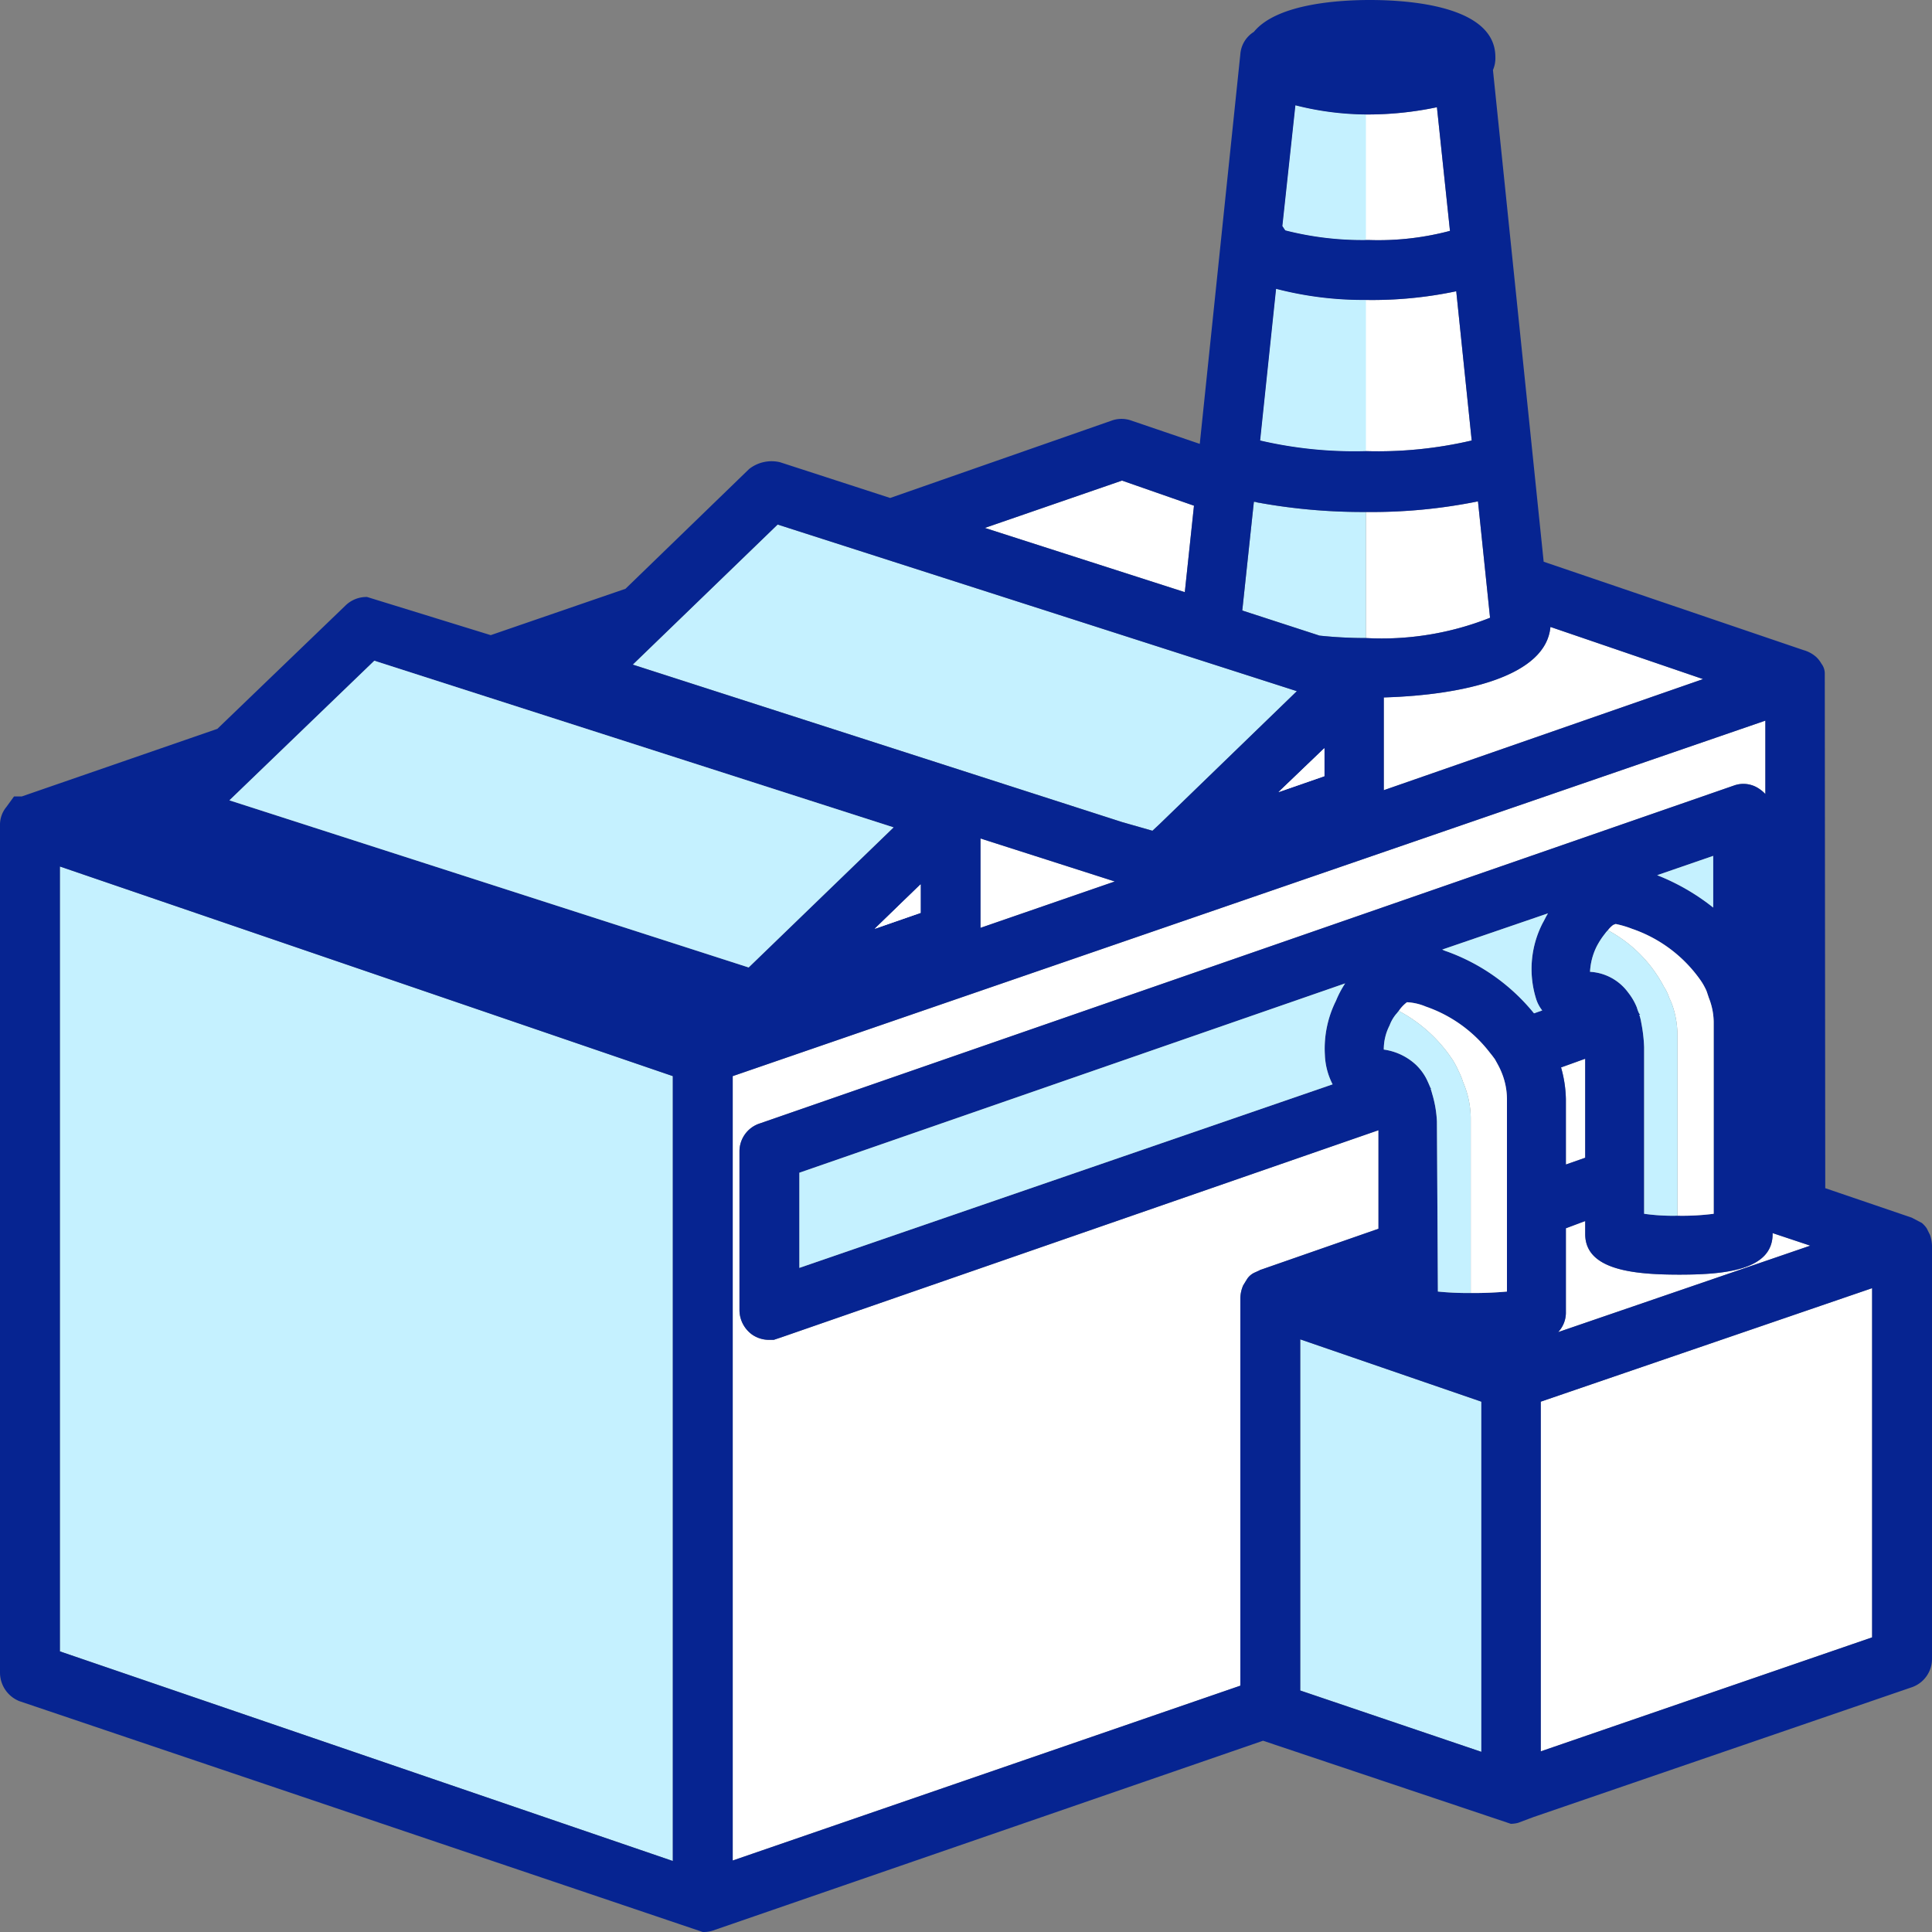
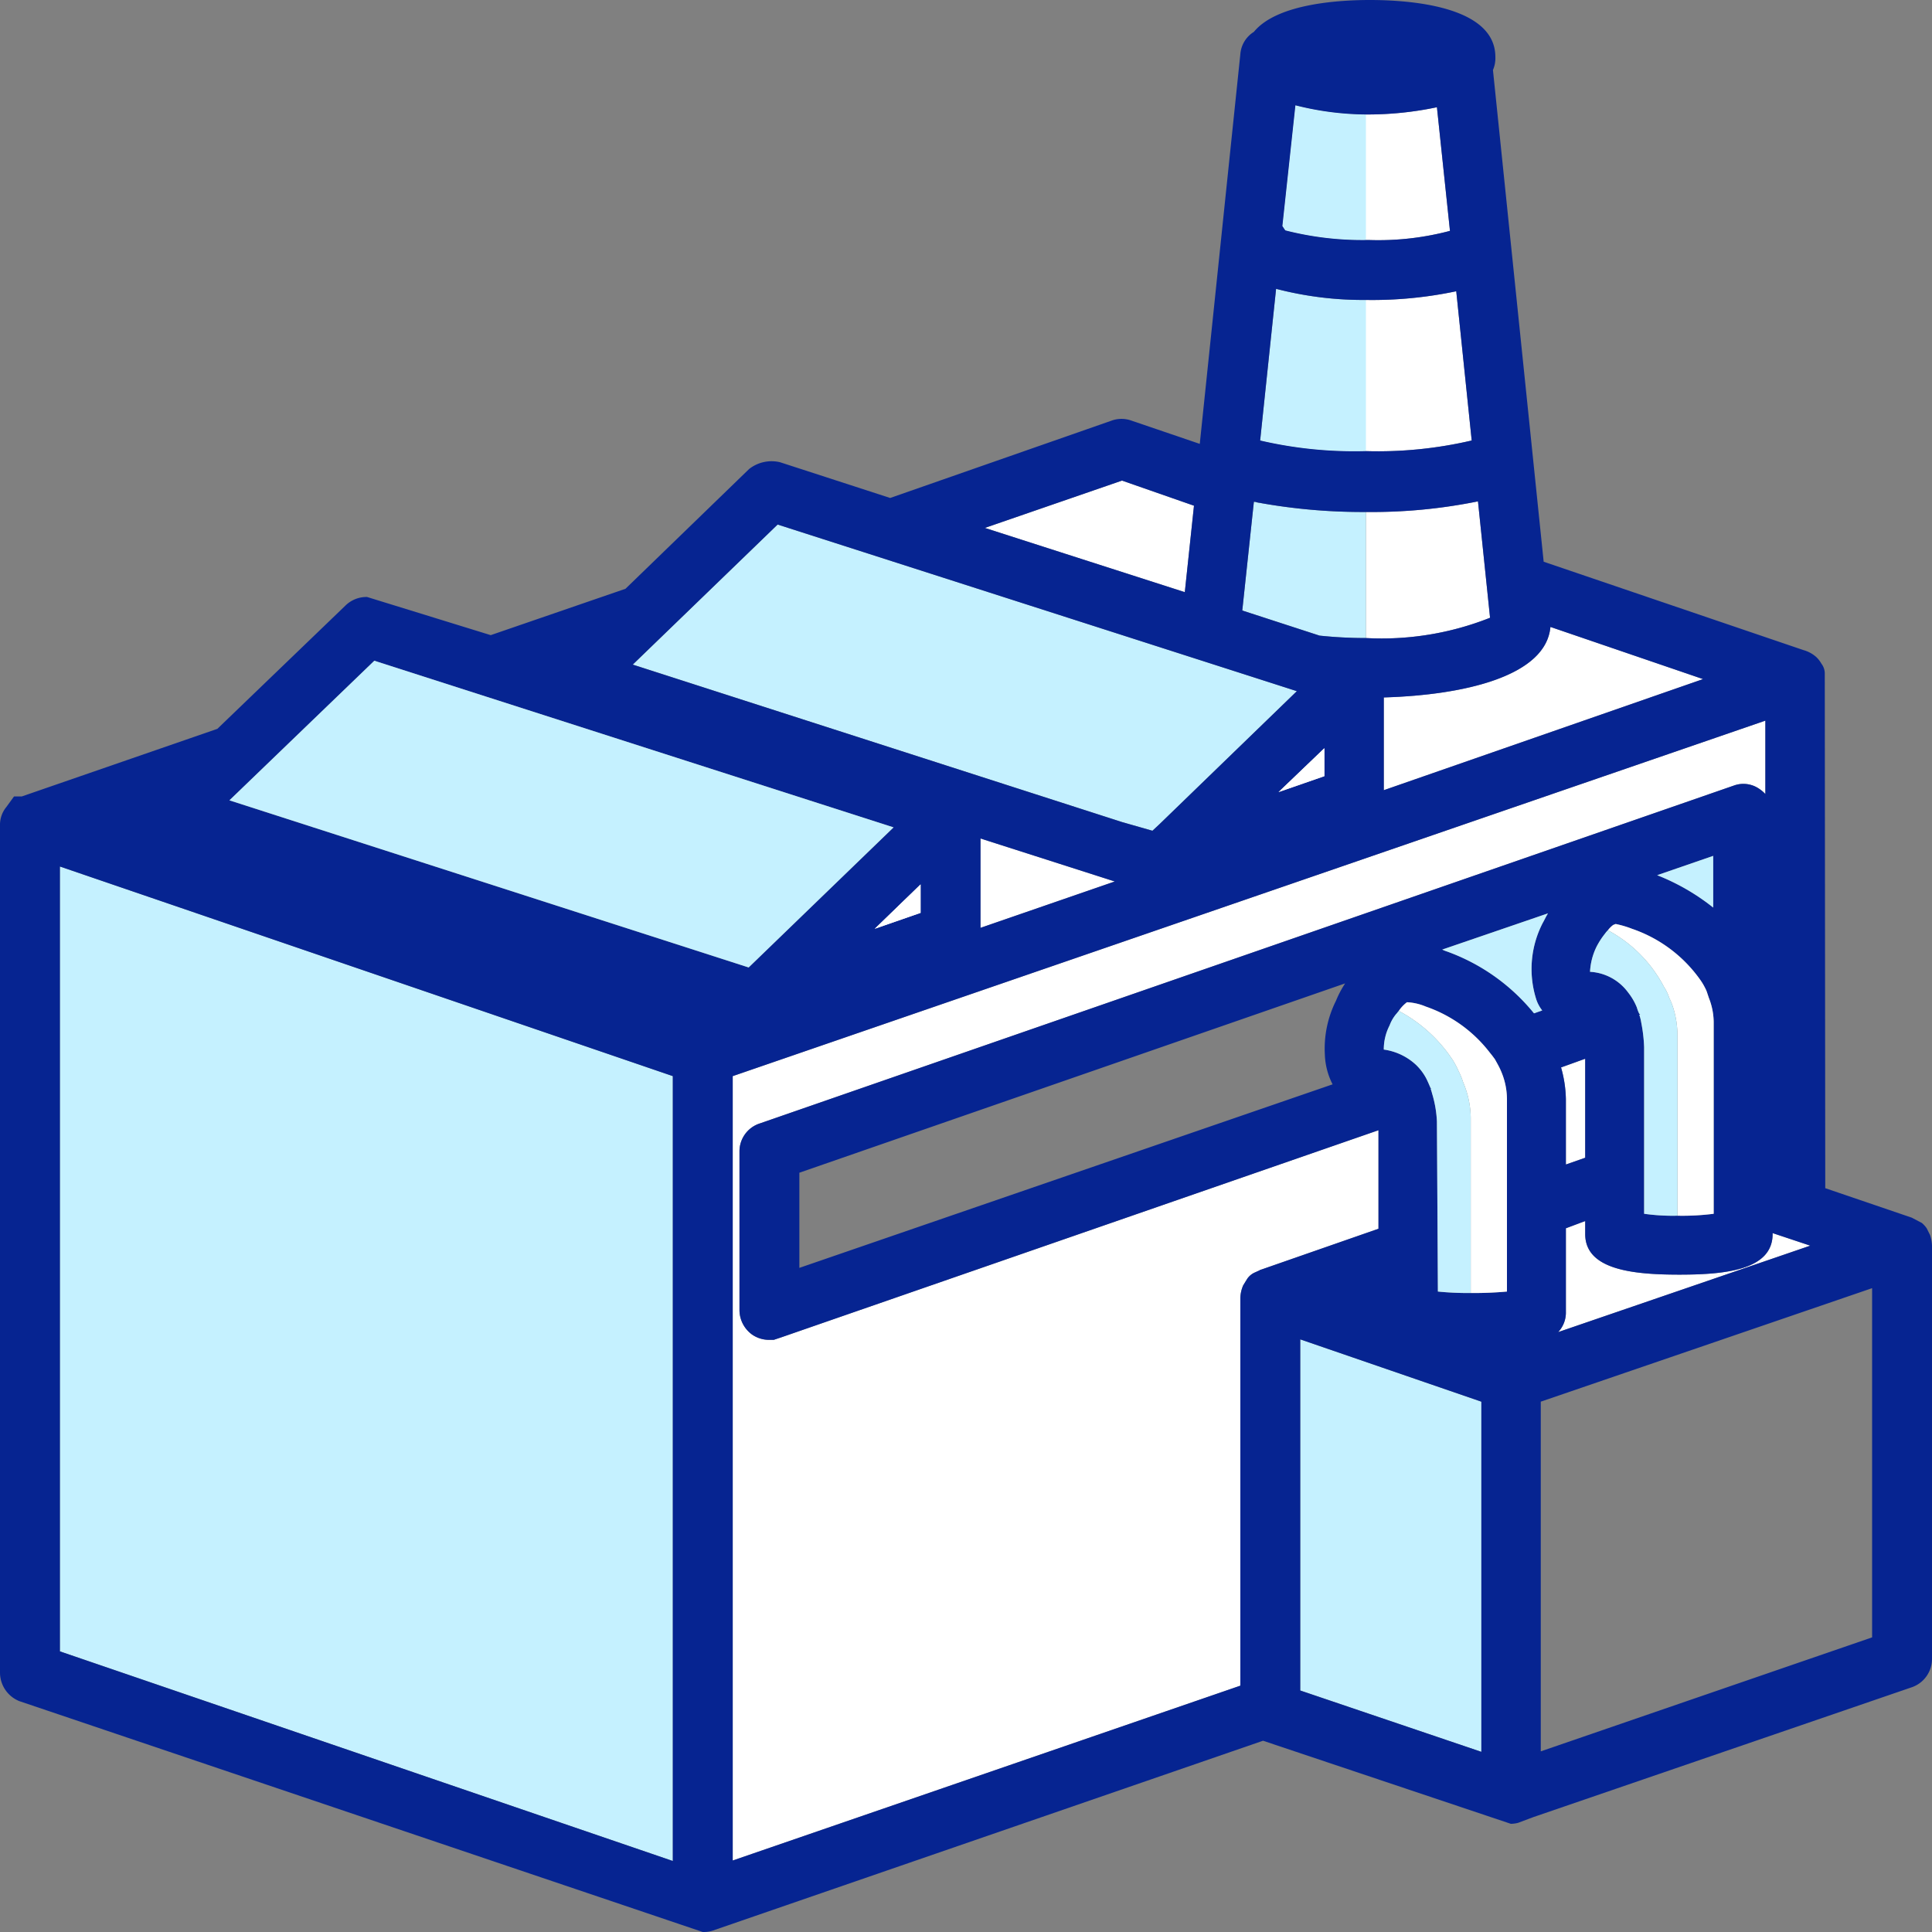
<svg xmlns="http://www.w3.org/2000/svg" width="40" height="40" viewBox="0 0 40 40">
  <rect x="0" y="0" width="40" height="40" fill="#808080" stroke="none" />
  <defs>
    <style> .cls-1 { fill: #c5f1ff; } .cls-2 { fill: #fff; } .cls-3 { fill: #062491; } </style>
  </defs>
  <g id="Layer_2" data-name="Layer 2">
    <g id="layer_1-2" data-name="layer 1">
      <g>
        <polygon class="cls-1" points="13.1 13.76 23.23 17.02 23.86 17.2 24.01 17.06 26.85 14.31 16.1 10.86 13.1 13.76" />
        <polygon class="cls-2" points="18.11 19.23 19.06 18.9 19.06 18.31 18.11 19.23" />
        <path class="cls-2" d="M32.32,22.1a2.538,2.538,0,0,1,.1.66v1.35l.4-.14V21.92Z" />
        <g>
          <polygon class="cls-2" points="20.39 10.93 24.53 12.26 24.72 10.47 23.23 9.95 20.39 10.93" />
          <polygon class="cls-2" points="26.47 16.4 27.42 16.07 27.42 15.49 26.47 16.4" />
          <polygon class="cls-2" points="18.11 19.23 19.06 18.9 19.06 18.31 18.11 19.23" />
          <path class="cls-2" d="M28.28,10.6v2.61A6.08,6.08,0,0,0,30.85,12.79l-.25-2.41A11.027,11.027,0,0,1,28.28,10.6Z" />
          <polygon class="cls-1" points="1.24 17.94 1.24 34.19 13.93 38.53 13.93 22.28 1.24 17.94" />
          <path class="cls-2" d="M28.65,14.44v1.92L35.26,14.06,32.1,12.98C32.01,13.99,30.34,14.39,28.65,14.44Z" />
          <polygon class="cls-2" points="20.3 17.36 20.3 19.21 23.08 18.25 20.3 17.36" />
-           <polygon class="cls-2" points="31.9 29.02 31.9 36.26 38.76 33.9 38.76 26.67 31.9 29.02" />
          <path class="cls-2" d="M15.17,22.28V38.52l10.51-3.62V26.88a.696.696,0,0,1,.06-.27l.08-.13a.373.373,0,0,1,.15-.13l.11-.05c.01-.01.01-.01.02-.01L28.54,25.44V23.4L16.17,27.69l-.15.05h-.09a.615.615,0,0,1-.36-.11.63.63,0,0,1-.26-.51V23.84a.607.607,0,0,1,.42-.58l20.18-7a.574.574,0,0,1,.51.07.691.691,0,0,1,.13.11V14.92Z" />
        </g>
        <path class="cls-2" d="M32.26,27.58l5.22-1.79-.78-.26v.02c0,.74-.97.84-1.93.84-.96,0-1.95-.1-1.95-.84v-.27l-.4.15v1.73A.59.59,0,0,1,32.26,27.58Z" />
        <polygon class="cls-1" points="26.92 27.73 26.92 35 30.67 36.27 30.67 29.02 26.92 27.73" />
        <g>
          <path class="cls-2" d="M26.55,4.68l.06.09a6.456,6.456,0,0,0,1.67.2h.08a5.776,5.776,0,0,0,1.66-.19l-.27-2.56a6.955,6.955,0,0,1-1.47.15h-.01A6.073,6.073,0,0,1,26.82,2.18Z" />
-           <path class="cls-2" d="M26.09,9.12A8.605,8.605,0,0,0,28.28,9.34,8.539,8.539,0,0,0,30.47,9.12L30.15,6.03A8.415,8.415,0,0,1,28.28,6.21a7.165,7.165,0,0,1-1.86-.23Z" />
+           <path class="cls-2" d="M26.09,9.12A8.605,8.605,0,0,0,28.28,9.34,8.539,8.539,0,0,0,30.47,9.12L30.15,6.03A8.415,8.415,0,0,1,28.28,6.21Z" />
        </g>
        <path class="cls-1" d="M26.55,4.68l.06.09a6.456,6.456,0,0,0,1.67.2V2.37h-.01A6.073,6.073,0,0,1,26.82,2.18Z" />
        <path class="cls-1" d="M26.09,9.12A8.605,8.605,0,0,0,28.28,9.34V6.21a7.165,7.165,0,0,1-1.86-.23Z" />
        <path class="cls-1" d="M25.72,12.64l1.6.52a9.157,9.157,0,0,0,.96.05V10.6a12.083,12.083,0,0,1-2.15-.18L26.08,10.41h-.01L26.02,10.4a.127.127,0,0,0-.06-.01Z" />
        <path class="cls-3" d="M.13,16.71l.16-.22H.45L4.5,15.09l2.66-2.56a.62.62,0,0,1,.44-.17l2.56.79,2.79-.96L15.51,9.71a.752.752,0,0,1,.64-.14l2.28.74L23.01,8.71a.606.606,0,0,1,.42,0l1.41.48.84-8.07a.596.596,0,0,1,.28-.46C26.45.06,27.79,0,28.36,0c.78,0,2.6.11,2.6,1.18a.618.618,0,0,1-.05.27l1.05,10.18,5.38,1.83a.666.666,0,0,1,.26.14.569.569,0,0,1,.11.14.332.332,0,0,1,.07.21l.01,10.65,1.79.61.21.11a.584.584,0,0,1,.1.11l.07.14a.784.784,0,0,1,.04.22v8.55a.621.621,0,0,1-.41.59l-7.84,2.69-.32.12a.608.608,0,0,1-.15.02L26.15,36.04,14.76,39.97a.614.614,0,0,1-.21.03L.4,35.22A.638.638,0,0,1,0,34.64V17.08A.578.578,0,0,1,.13,16.71ZM23.23,9.95l-2.84.98L24.53,12.26,24.72,10.47Zm-7.13.91-3,2.9,10.13,3.26.63.18.15-.14,2.84-2.75Zm2.96,7.45-.95.92.95-.33Zm1.24-.95v1.85L23.08,18.25ZM26.47,16.4l.95-.33v-.58ZM29.75,2.22a6.955,6.955,0,0,1-1.47.15h-.01A6.073,6.073,0,0,1,26.82,2.18l-.27,2.5.06.09a6.456,6.456,0,0,0,1.67.2h.08a5.776,5.776,0,0,0,1.66-.19Zm.4,3.81A8.415,8.415,0,0,1,28.28,6.21a7.165,7.165,0,0,1-1.86-.23l-.33,3.14A8.605,8.605,0,0,0,28.28,9.34,8.539,8.539,0,0,0,30.47,9.12ZM30.6,10.38A11.027,11.027,0,0,1,28.28,10.6a12.083,12.083,0,0,1-2.15-.18L26.08,10.41h-.01L26.02,10.4a.127.127,0,0,0-.06-.01l-.24,2.25,1.6.52a9.157,9.157,0,0,0,.96.05A6.08,6.08,0,0,0,30.85,12.79Zm1.5,2.6c-.09,1.01-1.76,1.41-3.45,1.46v1.92L35.26,14.06Zm4.6,12.55v.02c0,.74-.97.84-1.93.84-.96,0-1.95-.1-1.95-.84v-.27l-.4.15v1.73a.59.59,0,0,1-.16.42l5.22-1.79Zm-1.32-4.87-.03-.09a.62.62,0,0,0-.05-.12,1.248,1.248,0,0,0-.11-.18A2.861,2.861,0,0,0,33.79,19.23a2.051,2.051,0,0,0-.34-.1l-.05.02a.53.53,0,0,0-.11.11.437.437,0,0,0-.06.07,1.6,1.6,0,0,0-.18.28,1.33,1.33,0,0,0-.13.51,1.05,1.05,0,0,1,.79.43,1.236,1.236,0,0,1,.18.31.696.696,0,0,0,.05.13L33.96,21l-.02.01a.935.935,0,0,1,.04.16A3.249,3.249,0,0,1,34.04,21.68v3.45a4.246,4.246,0,0,0,.69.04,5.103,5.103,0,0,0,.75-.04V21.15A1.396,1.396,0,0,0,35.38,20.66ZM35.47,18.79V17.72l-1.16.4A4.522,4.522,0,0,1,35.47,18.79Zm-2.65,5.18V21.92l-.5.18a2.538,2.538,0,0,1,.1.66v1.35Zm-.92,12.29L38.76,33.9V26.67L31.9,29.02ZM31.76,20.98l.17-.06a.745.745,0,0,1-.13-.25,2.077,2.077,0,0,1,.14-1.56c.04-.07.07-.14.11-.2L29.86,19.66a.689.689,0,0,0,.1.04A4.125,4.125,0,0,1,31.76,20.98ZM31.2,22.76a1.479,1.479,0,0,0-.13-.6c-.03-.07-.07-.14-.12-.23-.03-.04-.05-.07-.1-.13a2.839,2.839,0,0,0-1.33-.96,1.157,1.157,0,0,0-.39-.09.747.747,0,0,0-.17.18c-.02.02-.03.04-.05.06a.798.798,0,0,0-.14.24,1.083,1.083,0,0,0-.12.5,1.225,1.225,0,0,1,.66.31,1.11,1.11,0,0,1,.22.29c.03.06.06.13.09.2h.02l-.02.01c.01.03.02.06.03.1a2.35,2.35,0,0,1,.1.58l.02,3.52a6.143,6.143,0,0,0,.68.03,7.488,7.488,0,0,0,.75-.03ZM26.92,35l3.75,1.27V29.02l-3.75-1.29Zm-11.75,3.52,10.51-3.62V26.88a.696.696,0,0,1,.06-.27l.08-.13a.373.373,0,0,1,.15-.13l.11-.05c.01-.01.01-.01.02-.01L28.54,25.44V23.4L16.17,27.69l-.15.05h-.09a.615.615,0,0,1-.36-.11.63.63,0,0,1-.26-.51V23.84a.607.607,0,0,1,.42-.58l20.18-7a.574.574,0,0,1,.51.07.691.691,0,0,1,.13.11V14.92L15.17,22.28Zm12.49-17.8a2.055,2.055,0,0,1,.19-.36L16.55,24.28v1.97L27.59,22.45a1.447,1.447,0,0,1-.16-.61A2.216,2.216,0,0,1,27.66,20.72ZM15.5,20.03l3-2.9L7.75,13.68l-3,2.89ZM1.24,34.19l12.69,4.34V22.28L1.24,17.94Z" />
        <g>
          <polygon class="cls-2" points="18.11 19.23 19.06 18.9 19.06 18.31 18.11 19.23" />
          <polygon class="cls-1" points="4.75 16.57 15.5 20.03 18.5 17.13 7.75 13.68 4.75 16.57" />
        </g>
        <polygon class="cls-2" points="26.47 16.4 27.42 16.07 27.42 15.49 26.47 16.4" />
        <path class="cls-1" d="M34.31,18.12a4.522,4.522,0,0,1,1.16.67V17.72Z" />
        <path class="cls-1" d="M29.86,19.66a.689.689,0,0,0,.1.04A4.125,4.125,0,0,1,31.76,20.98l.17-.06a.745.745,0,0,1-.13-.25,2.077,2.077,0,0,1,.14-1.56c.04-.07.07-.14.11-.2Z" />
-         <path class="cls-1" d="M16.55,24.28v1.97L27.59,22.45a1.447,1.447,0,0,1-.16-.61,2.216,2.216,0,0,1,.23-1.12,2.055,2.055,0,0,1,.19-.36Z" />
        <path class="cls-2" d="M33.29,19.26A2.799,2.799,0,0,1,34.45,20.43a.948.948,0,0,1,.11.23,1.355,1.355,0,0,1,.09.23,1.956,1.956,0,0,1,.08.54V25.17a5.103,5.103,0,0,0,.75-.04V21.15a1.396,1.396,0,0,0-.1-.49l-.03-.09a.62.62,0,0,0-.05-.12,1.248,1.248,0,0,0-.11-.18A2.861,2.861,0,0,0,33.79,19.23a2.051,2.051,0,0,0-.34-.1l-.05.02A.53.53,0,0,0,33.29,19.26Z" />
        <path class="cls-1" d="M32.92,20.12a1.05,1.05,0,0,1,.79.43,1.236,1.236,0,0,1,.18.31.696.696,0,0,0,.05.13L33.96,21l-.02.01a.935.935,0,0,1,.04.16A3.249,3.249,0,0,1,34.04,21.68v3.45a4.246,4.246,0,0,0,.69.04V21.43a1.956,1.956,0,0,0-.08-.54,1.355,1.355,0,0,0-.09-.23.948.948,0,0,0-.11-.23A2.799,2.799,0,0,0,33.29,19.26a.437.437,0,0,0-.06.07,1.6,1.6,0,0,0-.18.28A1.33,1.33,0,0,0,32.92,20.12Z" />
        <path class="cls-2" d="M28.96,20.93a3.044,3.044,0,0,1,1.12,1.02,1.727,1.727,0,0,1,.12.23,1.278,1.278,0,0,1,.09.22,1.941,1.941,0,0,1,.16.74v3.63a7.488,7.488,0,0,0,.75-.03V22.76a1.479,1.479,0,0,0-.13-.6c-.03-.07-.07-.14-.12-.23-.03-.04-.05-.07-.1-.13a2.839,2.839,0,0,0-1.33-.96,1.157,1.157,0,0,0-.39-.09A.747.747,0,0,0,28.96,20.93Z" />
        <path class="cls-1" d="M28.65,21.73a1.225,1.225,0,0,1,.66.31,1.11,1.11,0,0,1,.22.29c.03.06.06.13.09.2h.02l-.02.01c.01.03.02.06.03.1a2.35,2.35,0,0,1,.1.58l.02,3.52a6.143,6.143,0,0,0,.68.03V23.14A1.941,1.941,0,0,0,30.29,22.4,1.278,1.278,0,0,0,30.2,22.18a1.727,1.727,0,0,0-.12-.23,3.044,3.044,0,0,0-1.12-1.02c-.02.02-.03.04-.05.06a.798.798,0,0,0-.14.24A1.083,1.083,0,0,0,28.65,21.73Z" />
      </g>
    </g>
  </g>
</svg>